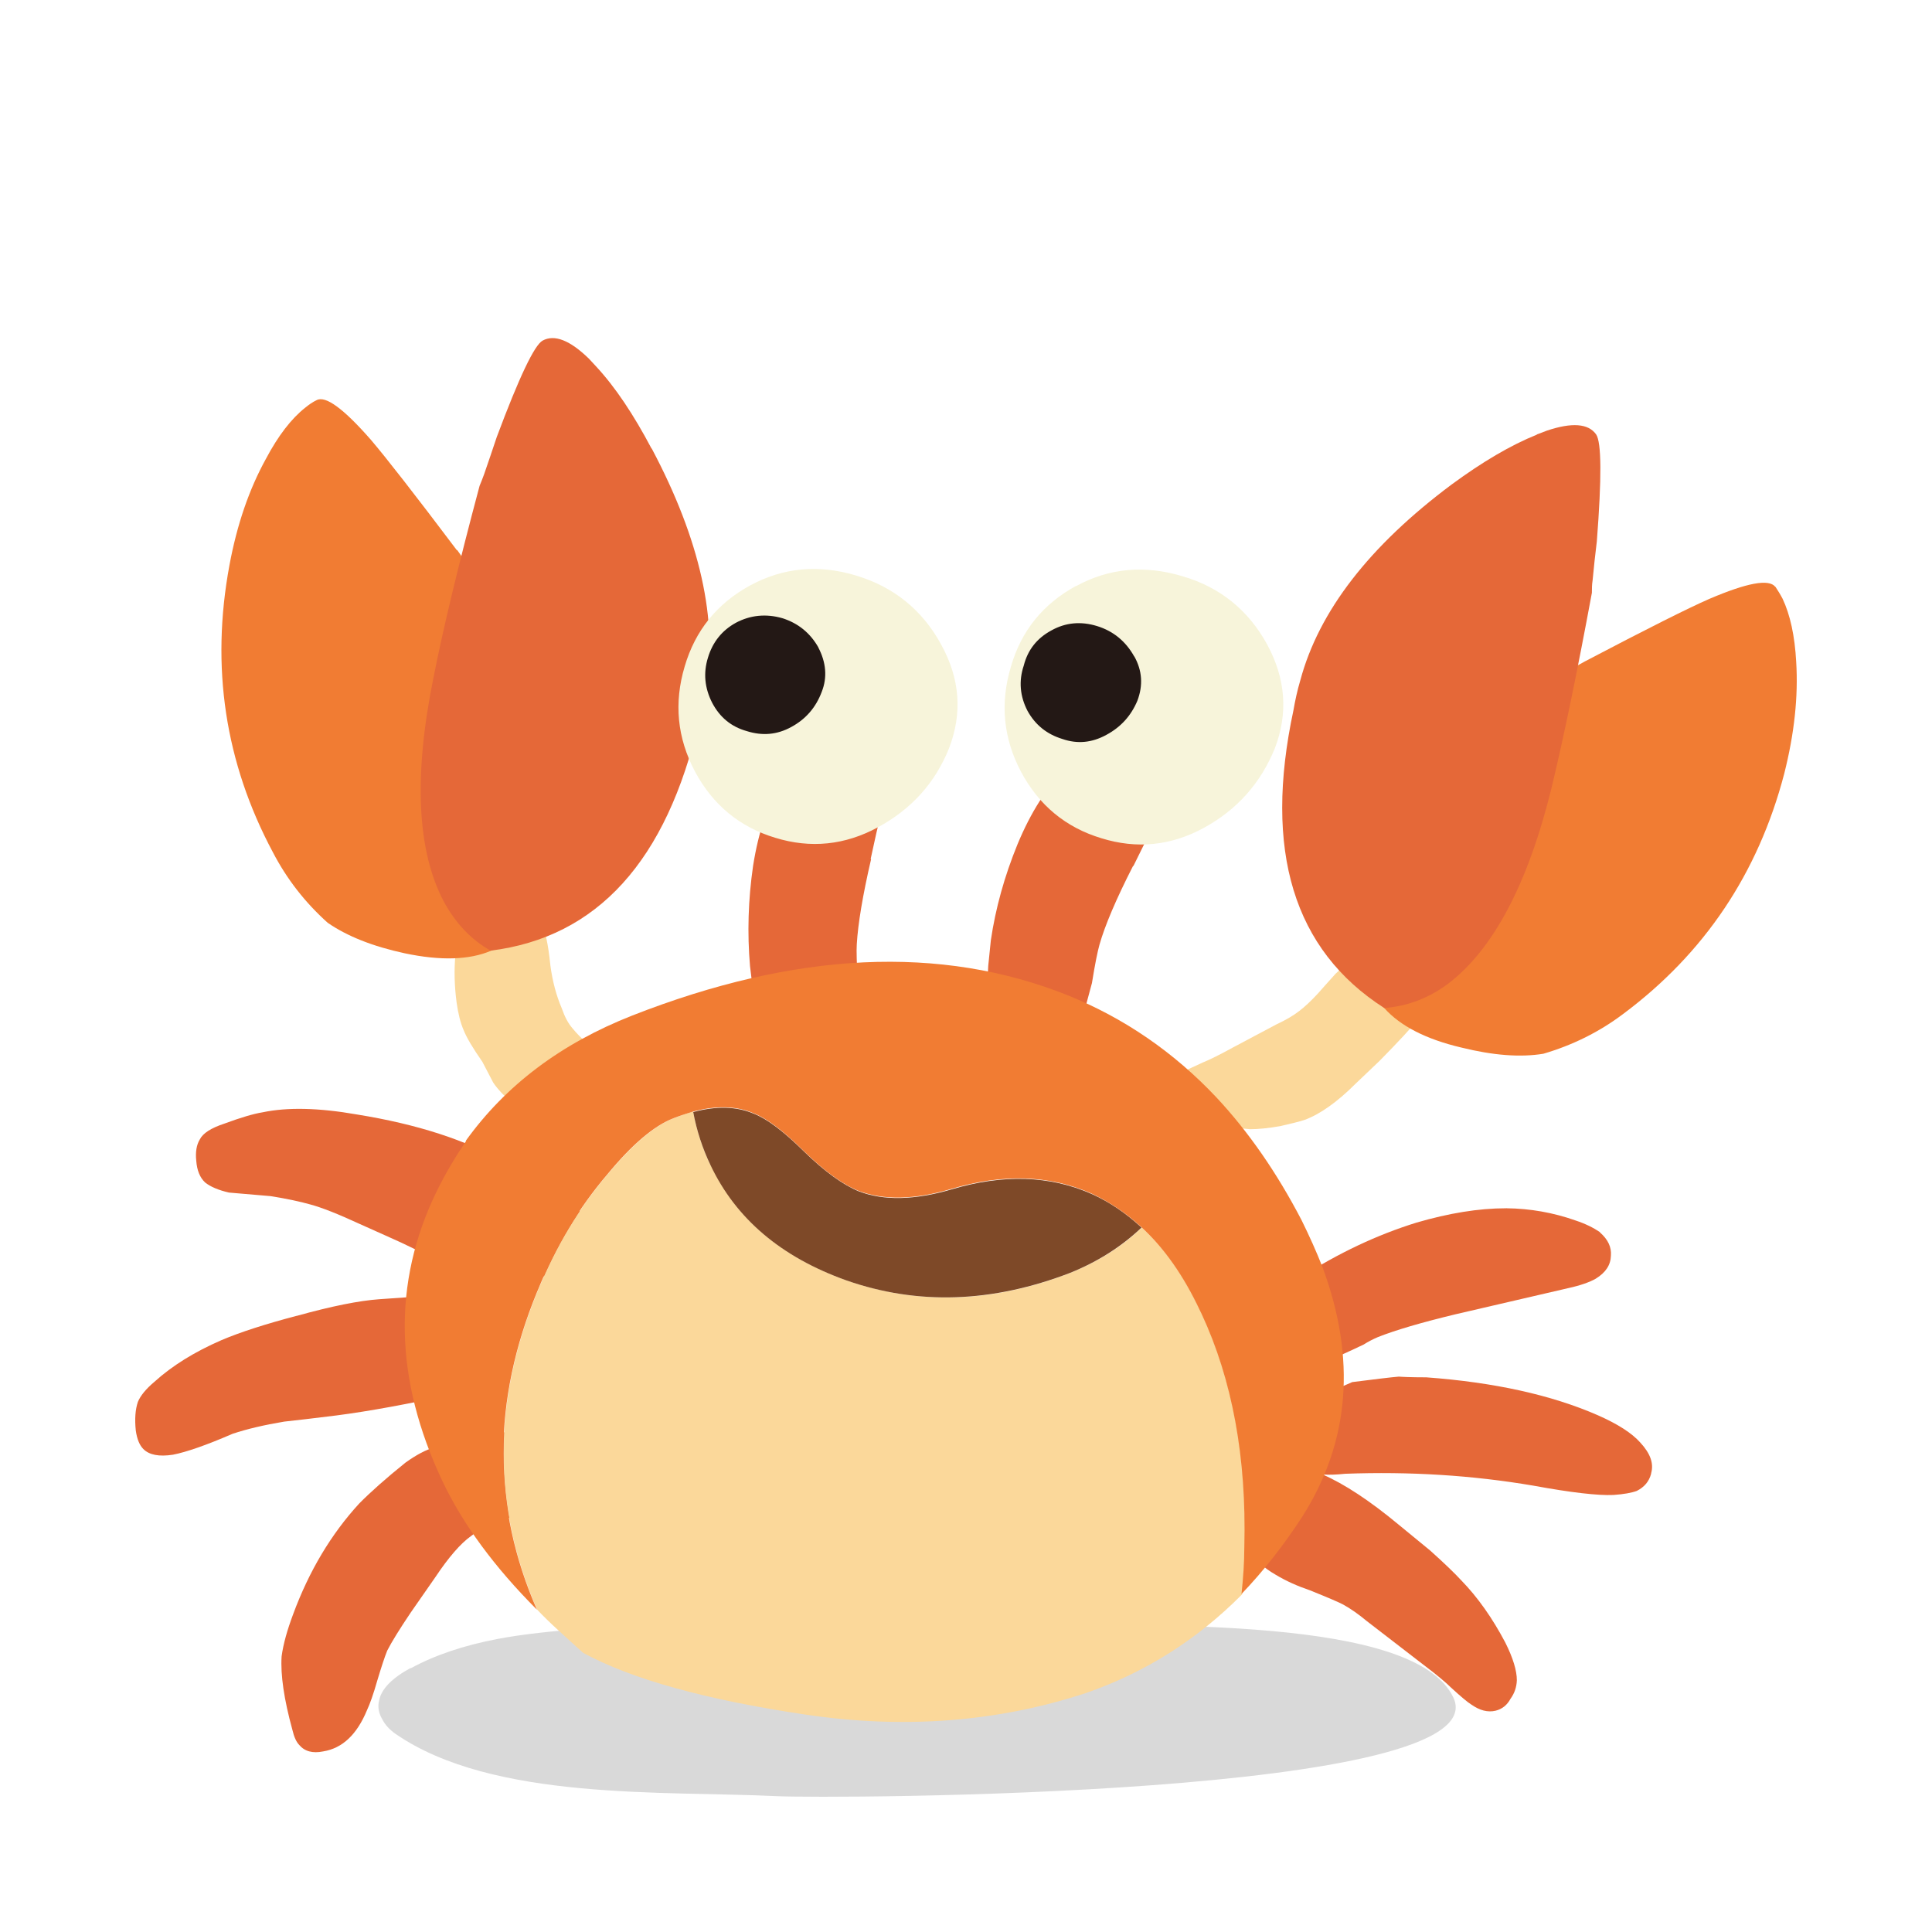
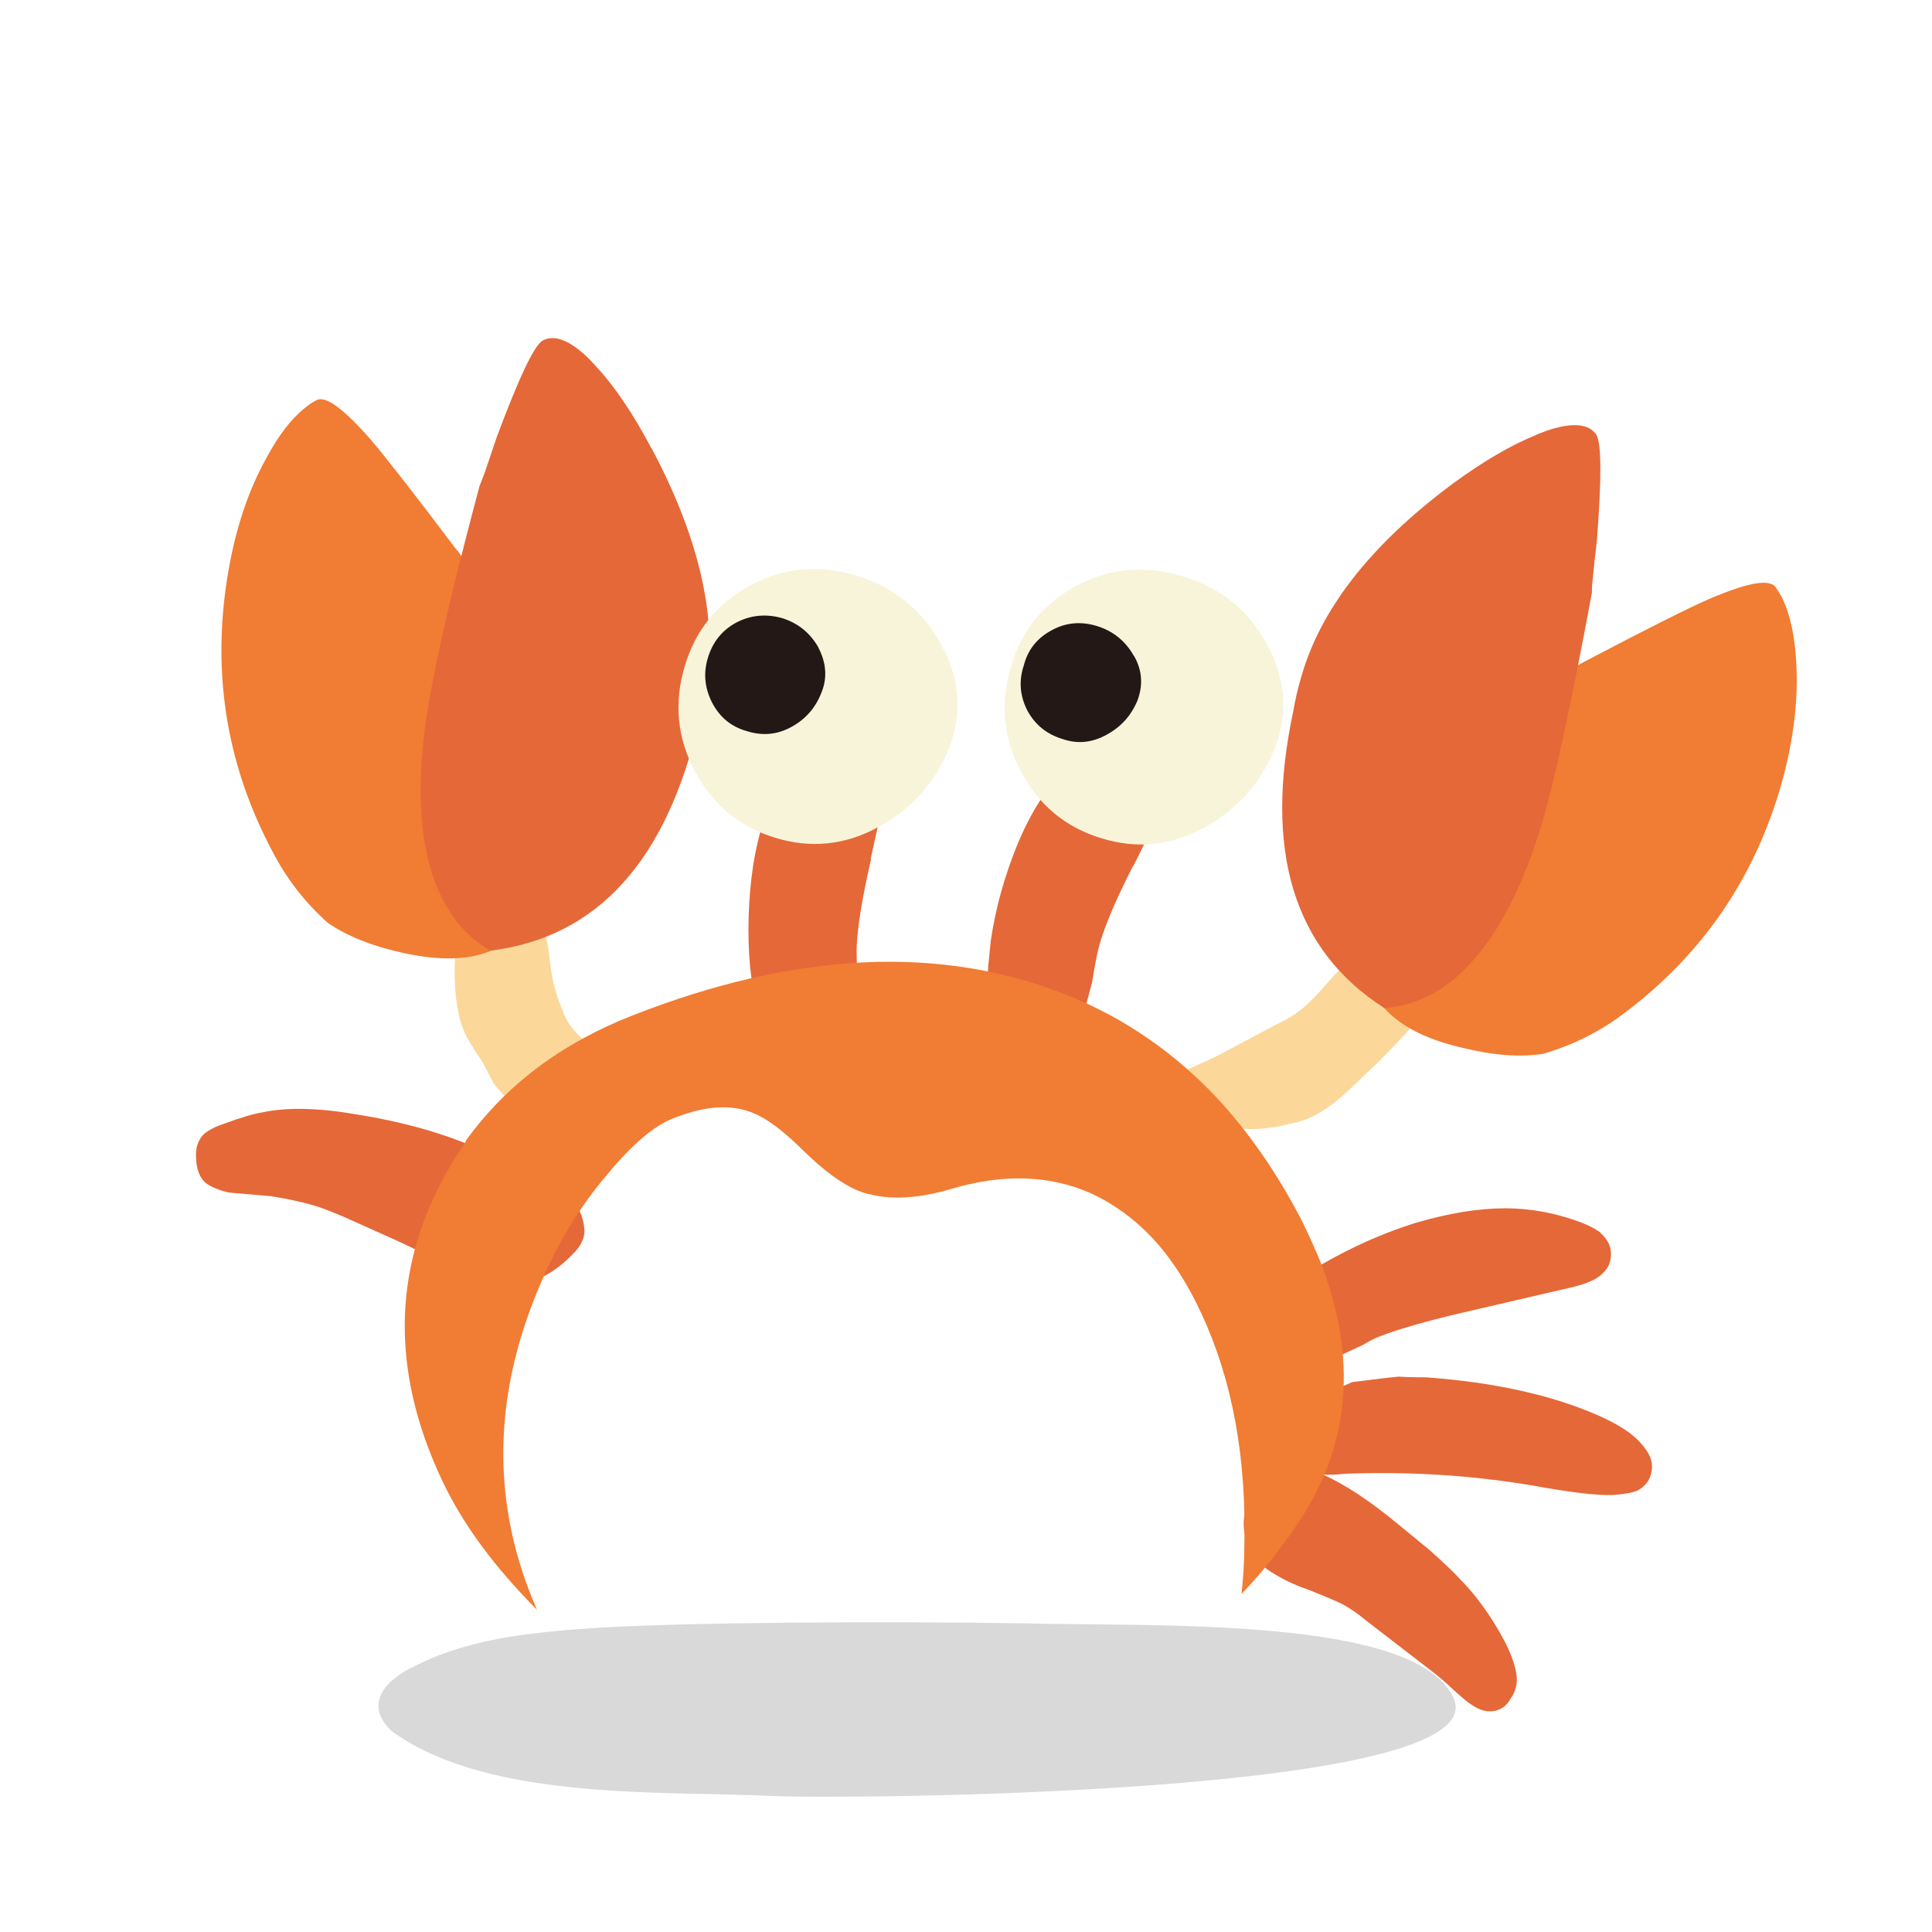
<svg xmlns="http://www.w3.org/2000/svg" fill="none" height="200" viewBox="0 0 200 200" width="200">
-   <path d="m0 0h200v200h-200z" fill="#fff" />
  <path d="m42.491 172.677c-1.899 1.035-2.994 2.144-3.238 3.328-.17.64-.073 1.281.292 1.922.292.592.755 1.109 1.388 1.553 10.078 6.976 27.824 5.891 39.485 6.458 5.477.271 74.88.099 70.036-10.205-3.968-8.479-31.135-7.32-44.719-7.69-14.046-.222-35.103-.123-44.67.518-3.919.271-7.133.64-9.591 1.109-3.481.665-6.475 1.676-8.958 3.032z" fill="#000" fill-opacity=".15" />
  <path d="m145.708 95.821c-.341-.32-.706-.542-1.145-.592-.486-.099-.925-.049-1.314.197-.317.172-.779.789-1.363 1.824-.414.567-.974 1.183-1.729 1.873-.876.739-1.509 1.307-1.898 1.676-.804.888-1.412 1.578-1.826 2.046-.731.789-1.363 1.381-1.948 1.824-.633.493-1.412.937-2.361 1.381l-4.455 2.366c-1.387.764-2.434 1.282-3.164 1.577-1.583.715-2.557 1.184-2.946 1.405-.998.839-1.436 1.775-1.315 2.786.122.616.487 1.158 1.12 1.627.463.394 1.071.665 1.802.788.511.074 1.192.099 2.093.05.95 0 1.631 0 1.996.049l2.167.197c.803 0 1.85-.098 3.116-.32 1.071-.247 1.899-.444 2.507-.641 1.558-.567 3.335-1.799 5.283-3.747l2.483-2.366c1.899-1.923 3.286-3.426 4.187-4.511 1.071-1.454 2.02-2.933 2.799-4.511.511-.961.706-1.725.609-2.341-.098-.666-.438-1.208-1.071-1.627-.658-.37-1.315-.493-1.972-.394-.584.099-.949.099-1.169 0-.121-.074-.292-.271-.535-.641z" fill="#fbd89a" />
  <path d="m51.568 91.064s-.024.049 0 .099c-.876.074-1.582.468-2.167 1.159-.487.493-.925 1.257-1.315 2.243-.974 2.687-1.266 5.743-.828 9.145.17 1.232.414 2.194.73 2.909.317.813.974 1.897 1.948 3.302l1.12 2.145c.438.665 1.193 1.454 2.215 2.366 2.58 2.194 5.088 3.599 7.498 4.24.828.172 1.534.222 2.167.148.609-.099 1.461-.493 2.605-1.183 1.071-.567 1.874-1.11 2.41-1.652.511-.468.828-.912.974-1.306.341-.395.536-.838.609-1.356.097-.813-.122-1.405-.657-1.824-.292-.37-.779-.592-1.461-.666-.706-.098-1.242-.172-1.631-.246-1.607-.296-3.262-1.134-4.917-2.514-.657-.567-1.193-1.109-1.607-1.627-.438-.493-.803-1.183-1.12-2.095-.536-1.257-.949-2.736-1.169-4.437-.122-1.208-.268-2.095-.39-2.662-.316-1.454-.535-2.366-.609-2.761 0-.567 0-.986-.024-1.257-.049-.518-.146-.937-.292-1.257-.17-.468-.511-.838-1.022-1.134-.536-.296-1.071-.444-1.558-.444-.535.099-1.047.321-1.485.69z" fill="#fbd89a" />
  <g fill="#e56838">
    <path d="m165.617 127.544c-.657-.443-1.485-.862-2.532-1.207-2.312-.814-4.698-1.233-7.132-1.257 0-.025 0-.025-.049 0-2.872 0-5.94.517-9.25 1.478-4.139 1.282-8.131 3.18-11.977 5.645-1.534.986-2.289 1.972-2.264 2.958-.025.296 0 .789.146 1.454-.049.271-.195.69-.414 1.282v.123c-.195.74-.024 1.455.438 2.12.414.74.998 1.134 1.729 1.233.633.172 1.533.049 2.677-.395.146-.049.341-.098.56-.172.925-.37 2.142-.912 3.627-1.627.463-.296.95-.543 1.461-.764 1.801-.715 4.479-1.504 8.058-2.367l11.684-2.711c1.242-.271 2.191-.616 2.8-.961 1.047-.641 1.558-1.43 1.582-2.391.073-.863-.292-1.676-1.144-2.416m5.307 24.945c.292-1.011-.073-2.046-1.12-3.18-.876-.986-2.337-1.922-4.406-2.834-4.796-2.096-10.711-3.402-17.746-3.92-1.607 0-2.556-.049-2.848-.074-.877.074-2.483.272-4.82.567-1.583.715-2.849 1.183-3.847 1.479-.633.641-1.339 1.528-2.166 2.712-.536.788-.804 1.479-.755 2.021-.073.616.098 1.232.56 1.824.268.394.609.69 1.047.912-.828-.123-1.509-.074-2.069.172-.244.074-.706.345-1.364.838-.827.592-1.436 1.233-1.825 1.923-.682 1.06-.95 2.243-.755 3.599.146 1.306.682 2.391 1.607 3.254.389.394.949.813 1.679 1.232 1.071.641 2.24 1.158 3.481 1.578 1.899.764 3.043 1.257 3.457 1.478.804.444 1.607 1.011 2.435 1.701l5.915 4.56c1.436 1.085 2.361 1.874 2.799 2.317 1.047.962 1.753 1.553 2.118 1.775.877.616 1.704.838 2.532.641.682-.173 1.193-.592 1.534-1.233.413-.566.633-1.207.657-1.922 0-.986-.39-2.293-1.193-3.895-1.339-2.539-2.848-4.683-4.576-6.458-.658-.715-1.729-1.75-3.214-3.081l-3.213-2.637c-2.994-2.49-5.648-4.24-7.912-5.226.633.049 1.388.025 2.337-.074 6.646-.246 13.146.148 19.499 1.233 3.895.714 6.67 1.035 8.277.961 1.071-.074 1.874-.222 2.41-.419.779-.395 1.266-.961 1.485-1.775z" />
-     <path d="m44.927 149.852c-.828.222-1.801.739-2.946 1.553-2.021 1.626-3.603 3.031-4.796 4.239-2.897 3.155-5.185 6.976-6.84 11.462-.609 1.627-1.022 3.081-1.193 4.363-.122 1.898.243 4.437 1.12 7.616.17.74.414 1.258.706 1.553.56.666 1.388.888 2.483.666 1.972-.321 3.481-1.726 4.528-4.264.292-.617.657-1.627 1.071-3.081.414-1.381.755-2.416 1.022-3.082.463-.912 1.29-2.243 2.434-3.943l2.556-3.673c1.363-2.046 2.605-3.476 3.676-4.24 1.168-.887 2.094-1.405 2.775-1.553 3.019-.739 4.796-1.972 5.38-3.722.341-1.183.219-2.243-.341-3.204-1.144-1.873-3.286-2.588-6.427-2.145-1.631.247-3.359.74-5.21 1.43z" />
-     <path d="m30.683 136.221c-3.189.838-5.794 1.676-7.766 2.514-2.775 1.208-5.088 2.638-6.938 4.314-.876.739-1.436 1.429-1.704 2.07-.268.789-.341 1.775-.219 2.958.122.888.389 1.529.779 1.923.609.616 1.631.813 3.067.591 1.387-.271 3.457-.986 6.183-2.169 1.485-.493 3.262-.912 5.331-1.257 1.193-.123 3.019-.345 5.429-.641 3.408-.443 7.425-1.183 12.026-2.193 4.552-1.036 6.719-3.081 6.475-6.113-.097-1.183-.609-2.194-1.534-3.032-.949-.838-2.021-1.233-3.238-1.183-2.629.074-5.745.222-9.323.493-2.069.148-4.917.715-8.544 1.725z" />
    <path d="m58.68 130.428c.584-.542.998-.986 1.242-1.331.365-.517.56-1.06.584-1.627-.049-1.207-.414-2.193-1.095-2.957-.268-.247-.949-.617-1.996-1.134-.487-.296-2.191-1.307-5.136-3.032-3.968-2.317-9.08-3.969-15.336-4.979-3.944-.69-7.181-.764-9.762-.222-.925.148-2.264.542-3.992 1.183-1.339.444-2.191.986-2.507 1.627-.341.567-.463 1.306-.365 2.218.073.962.365 1.726.925 2.243.56.444 1.388.789 2.459 1.036.414.024 1.85.172 4.309.369 1.704.272 3.067.567 4.114.863 1.193.321 2.873.986 5.063 1.997l2.751 1.232c2.24.986 3.871 1.8 4.893 2.416 1.874 1.035 3.116 1.651 3.724 1.824 1.801.542 3.067.838 3.822.887 2.264.049 4.382-.838 6.354-2.662z" />
  </g>
  <path d="m183.777 60.746c-.657-.838-2.921-.419-6.841 1.257-2.142.937-6.426 3.081-12.853 6.458-1.801.961-4.138 2.514-7.035 4.659-3.846 2.909-7.108 5.891-9.81 8.898-7.912 8.898-9.202 16.367-3.92 22.356 1.631 1.824 4.285 3.205 7.961 4.068 3.286.813 6.11 1.035 8.495.64 3.019-.887 5.77-2.243 8.253-4.116 8.398-6.261 13.973-14.543 16.675-24.871 1.047-4.141 1.46-7.986 1.241-11.56-.146-2.736-.632-4.905-1.411-6.557-.244-.468-.512-.887-.755-1.257z" fill="#f17c33" />
  <path d="m159.095 44.995c-2.702 1.085-5.623 2.81-8.812 5.152-8.52 6.359-13.754 13.113-15.677 20.286-.316 1.06-.535 2.095-.706 3.081-3.116 14.543 0 24.822 9.397 30.836 2.337-.173 4.528-.986 6.548-2.465 4.723-3.574 8.325-10.353 10.784-20.385 1.242-5.152 2.629-11.856 4.163-20.138 0-.419 0-.838.073-1.282.122-1.306.268-2.662.438-4.043.511-6.581.487-10.254-.073-11.067-.803-1.134-2.507-1.257-5.088-.394-.365.148-.706.271-1.047.394z" fill="#e56838" />
  <path d="m47.288 56.95c-4.382-5.817-7.352-9.613-8.885-11.412-2.824-3.229-4.698-4.609-5.623-4.116-.414.197-.803.468-1.193.789-1.436 1.134-2.8 2.909-4.065 5.3-1.728 3.13-2.994 6.803-3.773 11.018-1.948 10.501-.463 20.409 4.503 29.702 1.436 2.761 3.311 5.176 5.672 7.296 1.996 1.38 4.65 2.44 7.96 3.155 3.724.789 6.694.69 8.91-.246 7.327-3.081 9.299-10.377 5.964-21.864-1.144-3.895-2.848-8.011-5.088-12.349-1.68-3.229-3.14-5.645-4.333-7.271z" fill="#f17c33" />
  <path d="m67.442 46.425c-1.85-3.5-3.749-6.359-5.745-8.504-.243-.271-.487-.518-.73-.789-1.972-1.923-3.579-2.539-4.796-1.873-.852.468-2.434 3.796-4.747 9.983-.438 1.306-.876 2.613-1.315 3.87-.146.419-.316.813-.463 1.183-2.167 8.11-3.773 14.765-4.796 19.966-2.045 10.131-1.68 17.821 1.095 23.072 1.217 2.243 2.824 3.944 4.844 5.078 11.052-1.38 18.233-9.293 21.568-23.786.292-.961.535-1.997.706-3.057 1.29-7.296-.584-15.701-5.599-25.142z" fill="#e56838" />
  <path d="m90.131 88.92.584-2.662c.438-1.75.657-3.18.609-4.338-.122-1.651-.682-2.933-1.68-3.87-.633-.518-1.412-.813-2.337-.887-.925-.123-1.753 0-2.532.37-1.412.592-2.702 1.75-3.871 3.451-1.412 2.218-2.386 5.102-2.946 8.652-.511 3.525-.609 6.976-.317 10.378l.317 2.612c.292 1.479.779 3.008 1.485 4.61.536 1.405 1.217 2.514 2.094 3.303 1.144 1.01 2.361 1.38 3.651 1.134 1.193-.296 2.094-1.06 2.751-2.293.511-.986.779-2.218.852-3.672.049-.986.049-2.342 0-4.018-.097-1.948-.146-3.254-.097-3.944.122-2.095.609-5.053 1.485-8.824m27.143.739 1.242-2.514c.779-1.553 1.266-2.884 1.46-3.993.317-1.651.073-3.056-.754-4.19-.414-.69-1.071-1.208-1.972-1.479-.901-.296-1.753-.37-2.581-.222-1.46.222-2.945 1.06-4.503 2.44-1.874 1.824-3.505 4.388-4.869 7.666-1.363 3.328-2.288 6.655-2.775 9.983l-.268 2.637c-.097 1.504 0 3.106.244 4.807.219 1.478.681 2.686 1.339 3.697.852 1.282 1.923 1.972 3.213 2.046 1.217 0 2.313-.543 3.262-1.602.706-.814 1.242-1.923 1.631-3.328.268-.937.609-2.218 1.047-3.845.316-1.972.584-3.279.779-3.969.56-1.972 1.704-4.683 3.481-8.159z" fill="#e56838" />
-   <path d="m73.552 120.618c-.828-1.725-1.436-3.574-1.801-5.546-.633.173-1.315.419-2.021.69-1.972.765-4.26 2.712-6.84 5.818-2.946 3.45-5.331 7.419-7.157 11.905-.024.049-.073.123-.097.222-4.674 11.338-4.674 22.332-.024 32.931.657.69 1.363 1.38 2.094 2.046.901.838 1.801 1.627 2.654 2.415 5.039 2.736 12.683 4.856 22.956 6.385 10.224 1.528 19.938.788 29.091-2.219 6.134-2.12 11.514-5.521 16.164-10.205.17-1.602.267-3.229.292-4.855.243-9.244-1.242-17.279-4.431-24.156-.048-.099-.097-.198-.146-.296-1.704-3.648-3.749-6.532-6.086-8.677-2.044 1.972-4.503 3.525-7.376 4.684-8.033 3.13-15.774 3.377-23.174.788-6.768-2.415-11.441-6.384-14.07-11.93z" fill="#fbd89a" />
-   <path d="m71.752 115.072c.365 1.972.974 3.821 1.801 5.546 2.629 5.546 7.303 9.515 14.07 11.93 7.4 2.589 15.118 2.317 23.175-.788 2.873-1.159 5.331-2.736 7.376-4.684-1.582-1.454-3.286-2.637-5.161-3.475-4.333-1.923-9.177-2.071-14.533-.468-3.797 1.109-6.987 1.183-9.567.197-1.631-.666-3.554-2.046-5.721-4.166-2.118-2.095-3.846-3.377-5.21-3.894-1.753-.74-3.846-.789-6.232-.148z" fill="#7e4928" />
  <path d="m48.259 118.104c-1.12 1.651-2.167 3.401-3.091 5.299-4.552 9.392-4.357 19.375.633 29.924 2.118 4.462 5.38 8.899 9.786 13.311-4.65-10.599-4.65-21.593.024-32.931.049-.099.073-.148.097-.222 1.826-4.486 4.211-8.455 7.157-11.906 2.58-3.13 4.869-5.053 6.84-5.817.706-.271 1.388-.493 2.021-.69 2.41-.641 4.479-.591 6.232.148 1.363.518 3.092 1.799 5.209 3.895 2.167 2.119 4.065 3.5 5.721 4.165 2.605.986 5.794.912 9.567-.197 5.356-1.602 10.2-1.454 14.533.468 1.85.863 3.579 2.022 5.161 3.476 2.337 2.144 4.382 5.028 6.086 8.676.049.099.097.197.146.296 3.189 6.852 4.674 14.913 4.43 24.156 0 1.627-.121 3.254-.292 4.856 2.264-2.366 4.358-5.028 6.281-7.986 4.942-7.765 5.623-16.392 2.093-25.882-.608-1.553-1.339-3.18-2.166-4.856-2.556-4.905-5.477-9.12-8.788-12.669-4.431-4.708-9.567-8.233-15.434-10.599-13.097-5.226-28.141-4.536-45.084 2.12-7.327 2.883-13.072 7.197-17.211 12.965z" fill="#f17c33" />
  <path d="m97.409 66.686c-1.948-3.55-4.869-5.916-8.764-7.099-3.895-1.183-7.546-.838-10.979 1.011-3.432 1.873-5.696 4.659-6.792 8.405-1.12 3.771-.779 7.37 1.071 10.87 1.85 3.451 4.625 5.743 8.301 6.852 3.676 1.134 7.23.764 10.638-1.085 3.457-1.873 5.915-4.585 7.352-8.159 1.412-3.648 1.144-7.222-.803-10.747m13.973-6.088c-3.433 1.873-5.697 4.659-6.768 8.405-1.12 3.771-.779 7.37 1.071 10.87 1.85 3.451 4.626 5.743 8.301 6.852 3.652 1.134 7.182.789 10.59-1.06 3.481-1.898 5.915-4.659 7.376-8.257 1.387-3.623 1.12-7.197-.804-10.747-1.947-3.549-4.868-5.916-8.739-7.05-3.919-1.183-7.595-.863-11.027 1.011z" fill="#f7f4da" />
  <path d="m84.725 67.031c-.852-1.504-2.094-2.514-3.724-3.032-1.704-.493-3.335-.321-4.82.468-1.436.789-2.41 1.997-2.897 3.623-.487 1.578-.341 3.131.438 4.659.803 1.528 1.996 2.49 3.579 2.933 1.631.518 3.165.37 4.601-.419 1.509-.813 2.556-2.021 3.165-3.648.584-1.479.463-3.032-.365-4.609m32.717.961c-.876-1.577-2.166-2.637-3.846-3.155-1.68-.518-3.262-.37-4.723.444-1.509.813-2.458 2.021-2.872 3.648-.536 1.602-.39 3.18.389 4.683.804 1.454 1.997 2.416 3.603 2.909 1.558.542 3.067.394 4.552-.419 1.51-.813 2.556-1.972 3.214-3.525.608-1.602.511-3.13-.317-4.609z" fill="#231815" />
</svg>